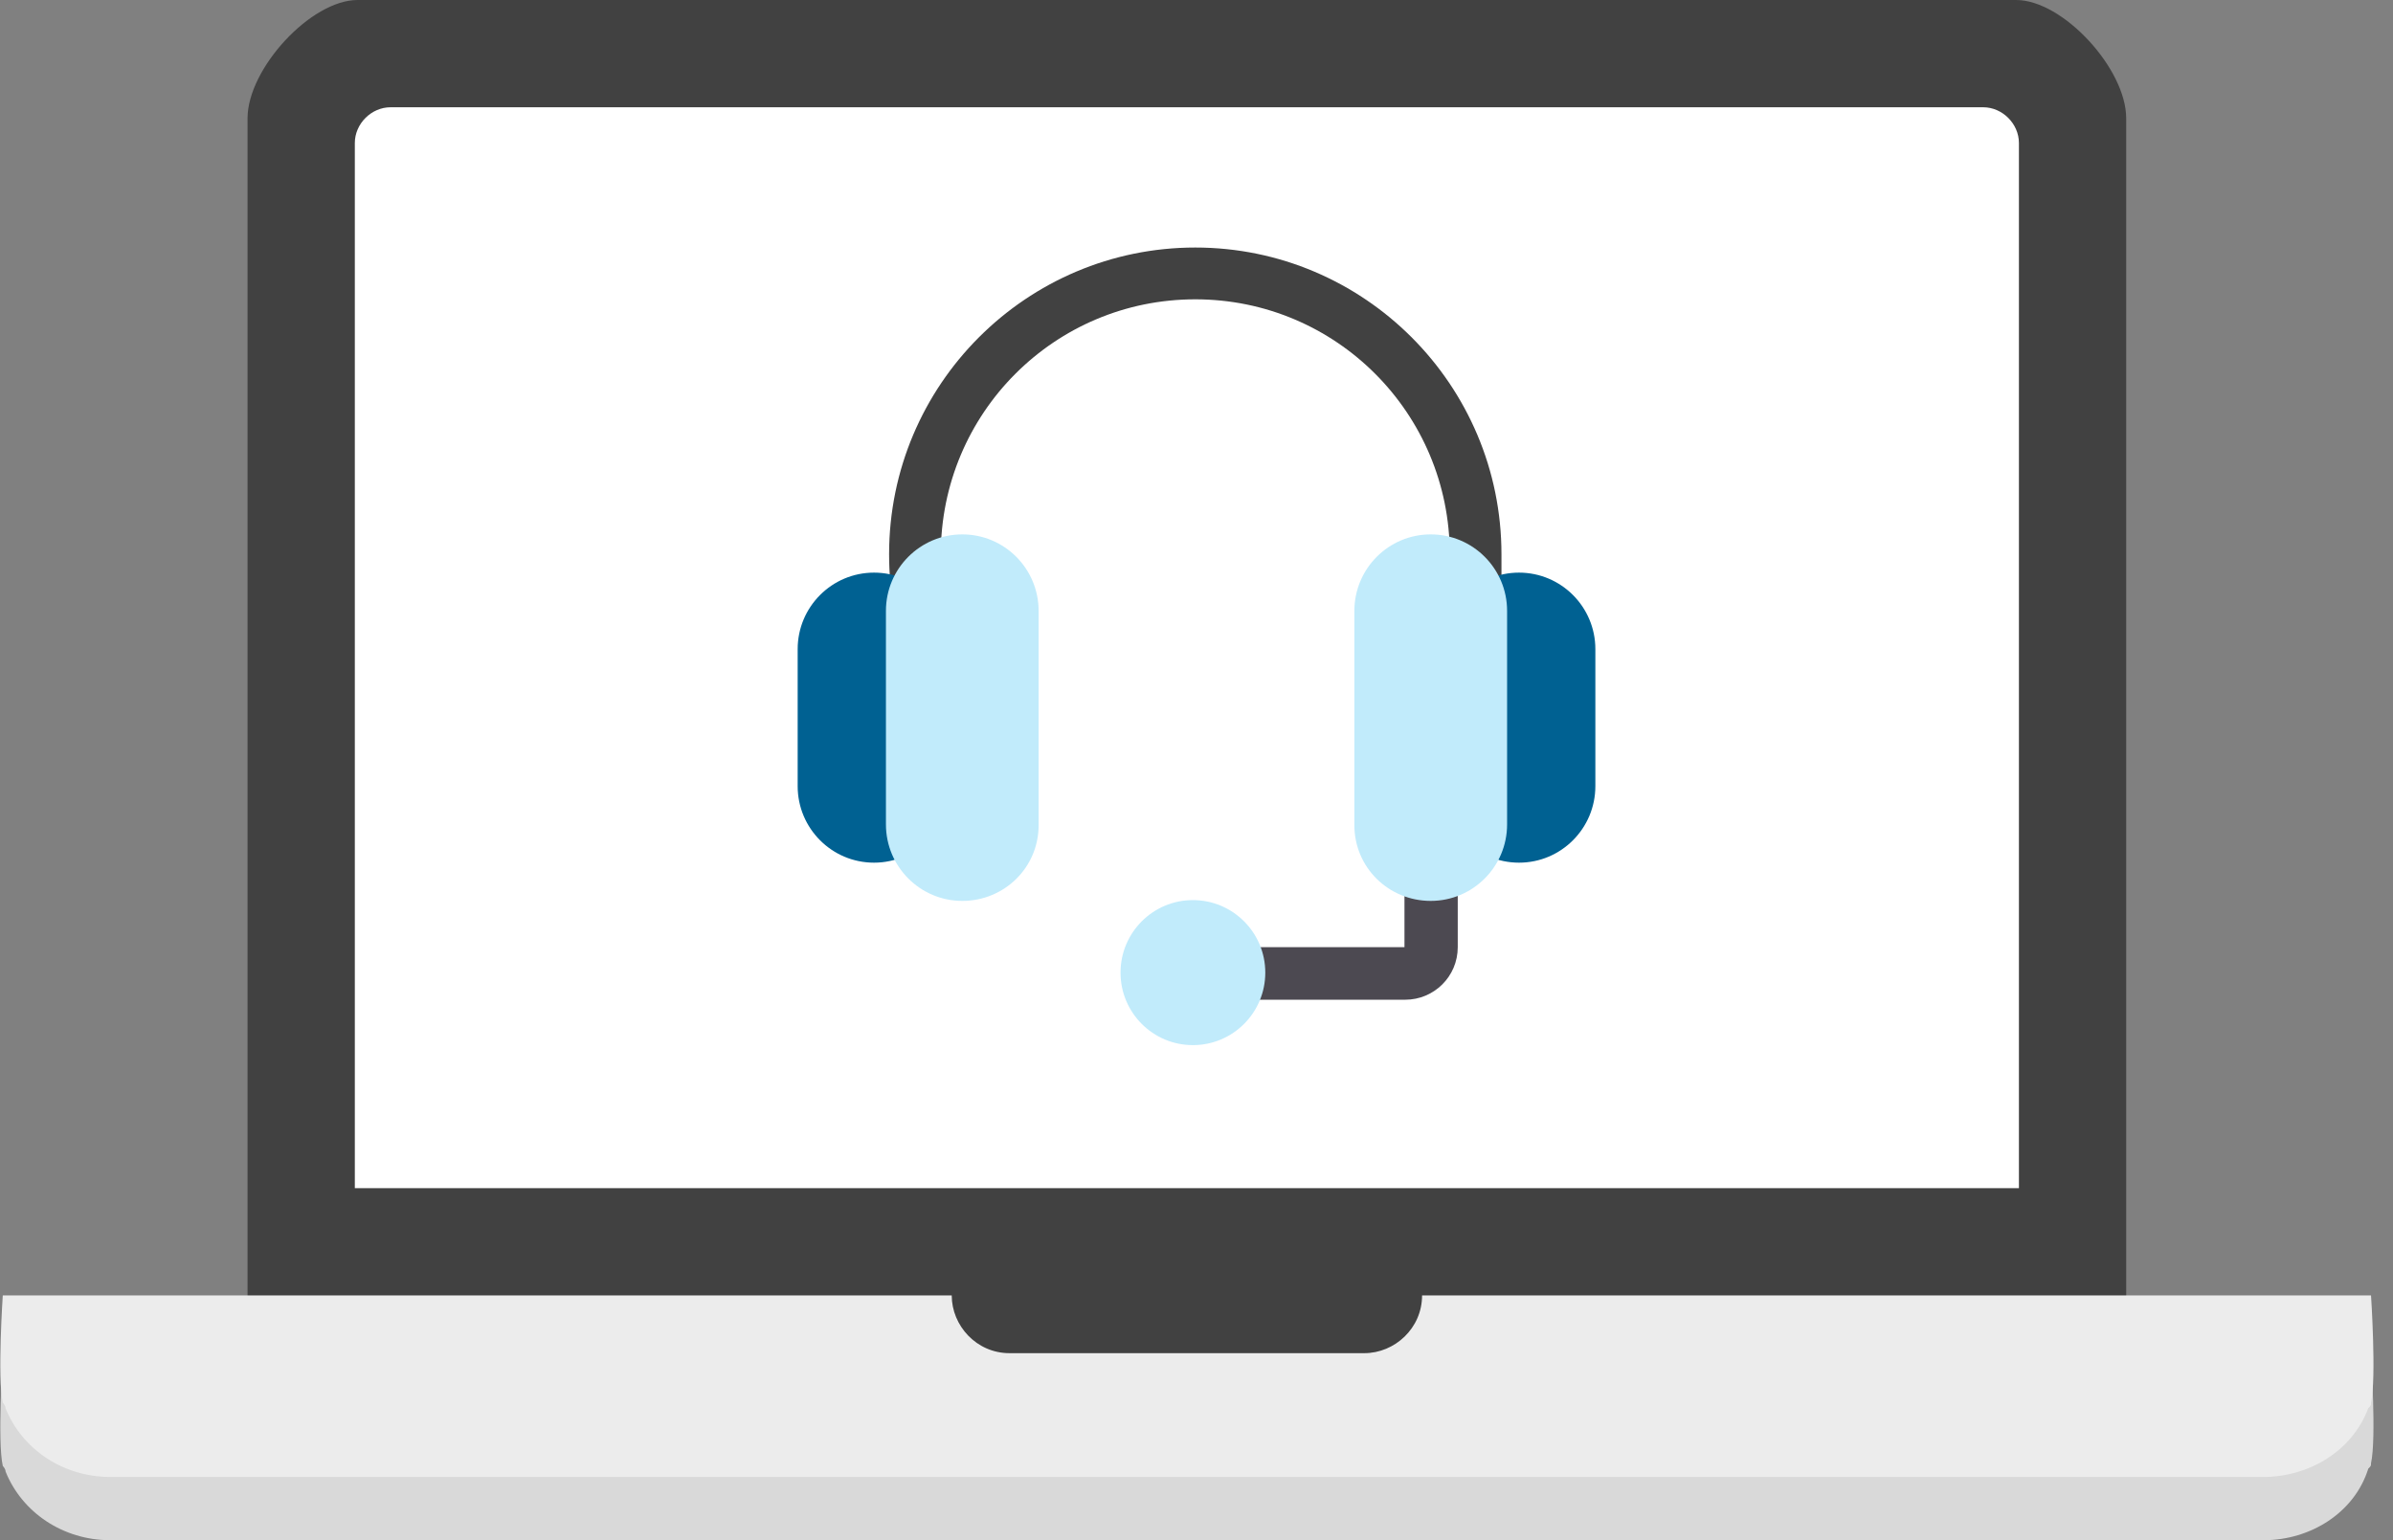
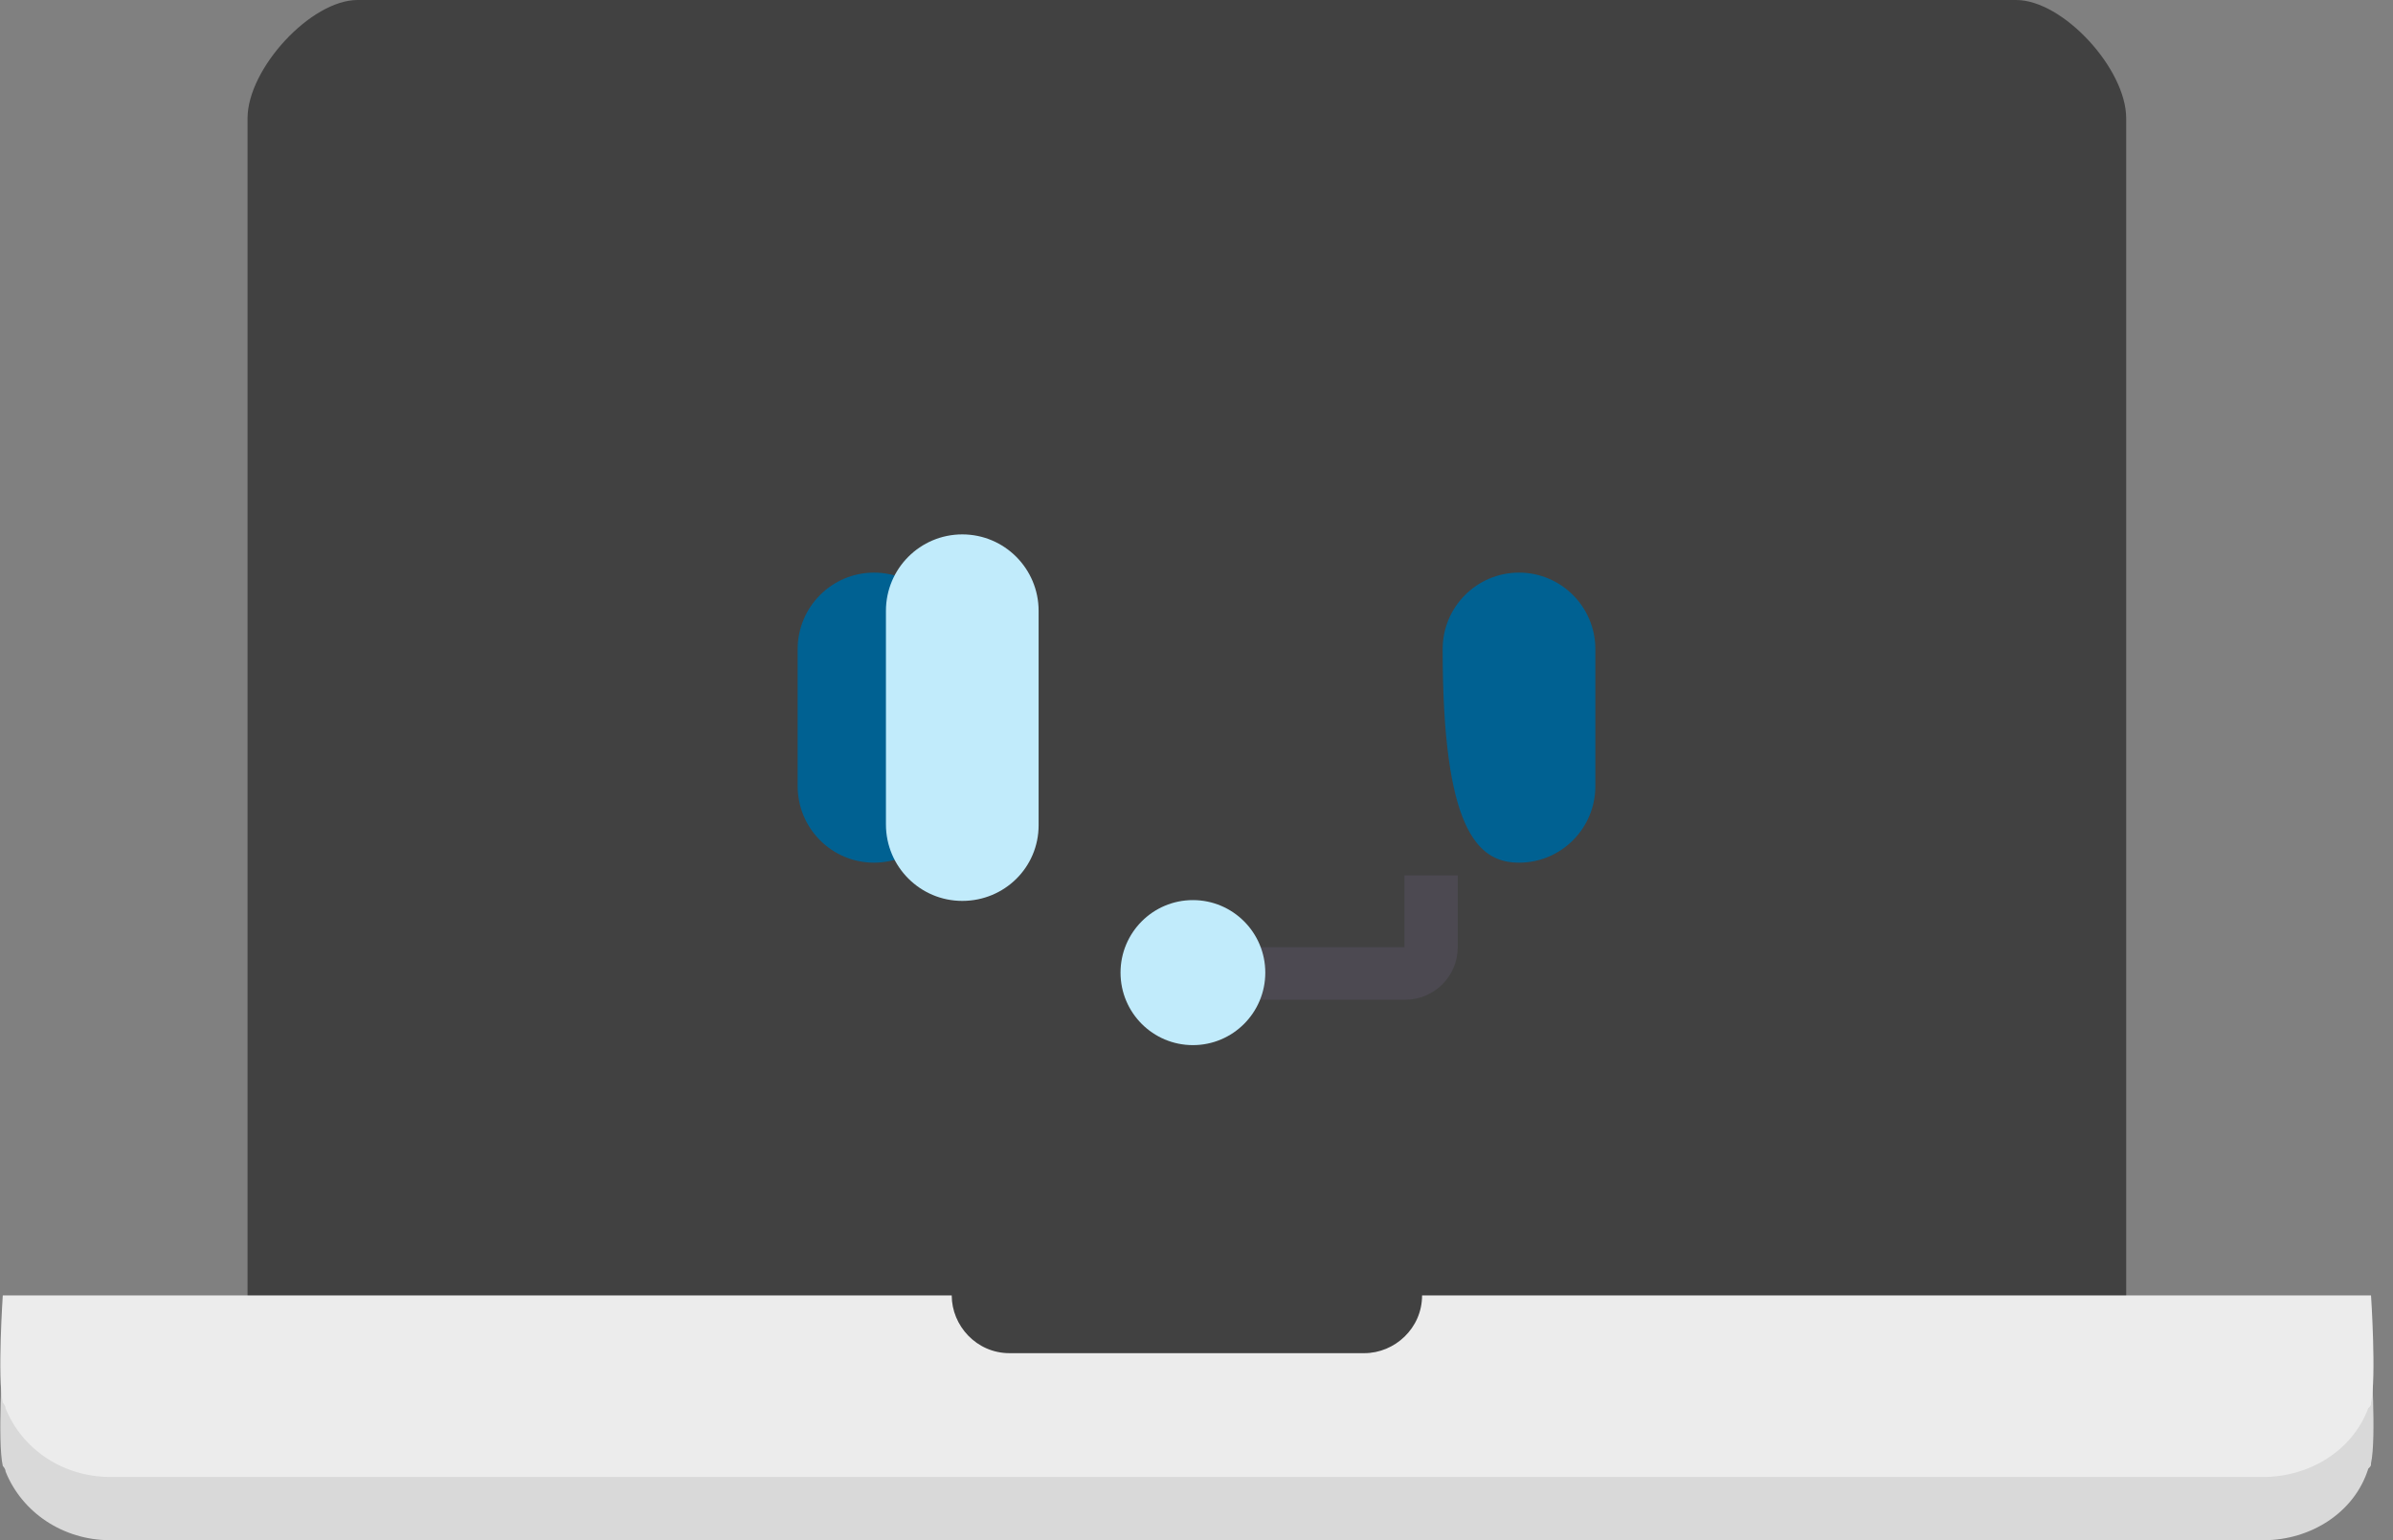
<svg xmlns="http://www.w3.org/2000/svg" width="87" height="56" viewBox="0 0 87 56" fill="none">
  <rect x="0" y="0" width="87" height="56" fill="#808080" stroke="none" />
  <g clip-path="url(#clip0_2697_17568)">
    <path d="M72 49.3H77.3V17.9V4.3C77.3 2.5 75 0 73.3 0H13C11.3 0 9 2.5 9 4.3V17.9V49.3H14.3L67.3 49.2L72 49.3Z" fill="#414141" />
    <path d="M86.201 49.3C86.201 49.3 86.401 52.3 86.201 53.2C86.201 53.3 86.201 53.3 86.101 53.4C85.601 55 84.001 56 82.301 56H4.001C2.301 56 0.801 55 0.201 53.5C0.201 53.4 0.101 53.3 0.101 53.3C-0.099 52.4 0.101 49.4 0.101 49.4H9.001H14.301H37.501V51.5H48.801V49.4H72.001H77.301H86.201V49.3Z" fill="#D9D9D9" />
    <path d="M86.201 47.1C86.201 47.1 86.401 50.1 86.201 51C86.201 51.1 86.201 51.1 86.101 51.2C85.501 52.8 83.901 53.7 82.301 53.7H4.001C2.301 53.7 0.801 52.7 0.201 51.2C0.201 51.1 0.101 51 0.101 51C-0.099 50.1 0.101 47.1 0.101 47.1H9.001H14.301H35.601H34.601C34.601 48.2 35.501 49.2 36.701 49.2H49.601C50.701 49.2 51.701 48.3 51.701 47.1H50.701H72.001H77.301H86.201Z" fill="#ECECEC" />
-     <path d="M73.5 43.2H12.9V5.2C12.9 4.5 13.5 3.9 14.2 3.9H72.1C72.8 3.9 73.4 4.5 73.4 5.2V43.2H73.5Z" fill="white" />
    <path d="M51.061 31.829V34.437H45.221V36.349H51.09C52.131 36.349 52.998 35.508 52.998 34.437V31.829H51.061Z" fill="#4C4951" />
    <path d="M43.369 38C44.822 38 46.001 36.82 46.001 35.364C46.001 33.908 44.822 32.727 43.369 32.727C41.916 32.727 40.738 33.908 40.738 35.364C40.738 36.82 41.916 38 43.369 38Z" fill="#C1EBFB" />
    <path d="M54.587 20.154C54.587 13.983 49.585 9 43.456 9C37.326 9 32.324 13.983 32.324 20.154C32.324 22.906 33.307 25.427 34.955 27.368L34.406 20.936L34.204 20.154C34.204 15.026 38.338 10.883 43.456 10.883C48.574 10.883 52.708 15.026 52.708 20.154L52.968 22.79L54.587 22.443V20.154Z" fill="#414141" />
    <path d="M31.776 31.366C30.243 31.366 29 30.12 29 28.584V23.602C29 22.066 30.243 20.82 31.776 20.82C33.308 20.82 34.551 22.066 34.551 23.602V28.584C34.522 30.12 33.308 31.366 31.776 31.366Z" fill="#006192" />
    <path d="M34.985 32.756C33.452 32.756 32.209 31.511 32.209 29.975V22.211C32.209 20.675 33.452 19.43 34.985 19.43C36.517 19.43 37.76 20.675 37.76 22.211V30.004C37.76 31.54 36.517 32.756 34.985 32.756Z" fill="#C1EBFB" />
-     <path d="M55.225 31.366C56.757 31.366 58.001 30.12 58.001 28.584V23.602C58.001 22.066 56.757 20.82 55.225 20.82C53.693 20.82 52.449 22.066 52.449 23.602V28.584C52.449 30.12 53.693 31.366 55.225 31.366Z" fill="#006192" />
-     <path d="M52.016 32.756C53.548 32.756 54.792 31.511 54.792 29.975V22.211C54.792 20.675 53.548 19.43 52.016 19.43C50.483 19.43 49.24 20.675 49.24 22.211V30.004C49.24 31.54 50.483 32.756 52.016 32.756Z" fill="#C1EBFB" />
+     <path d="M55.225 31.366C56.757 31.366 58.001 30.12 58.001 28.584V23.602C58.001 22.066 56.757 20.82 55.225 20.82C53.693 20.82 52.449 22.066 52.449 23.602C52.449 30.12 53.693 31.366 55.225 31.366Z" fill="#006192" />
  </g>
  <defs>
    <clipPath id="clip0_2697_17568">
      <rect width="86.3" height="56" fill="white" />
    </clipPath>
  </defs>
</svg>